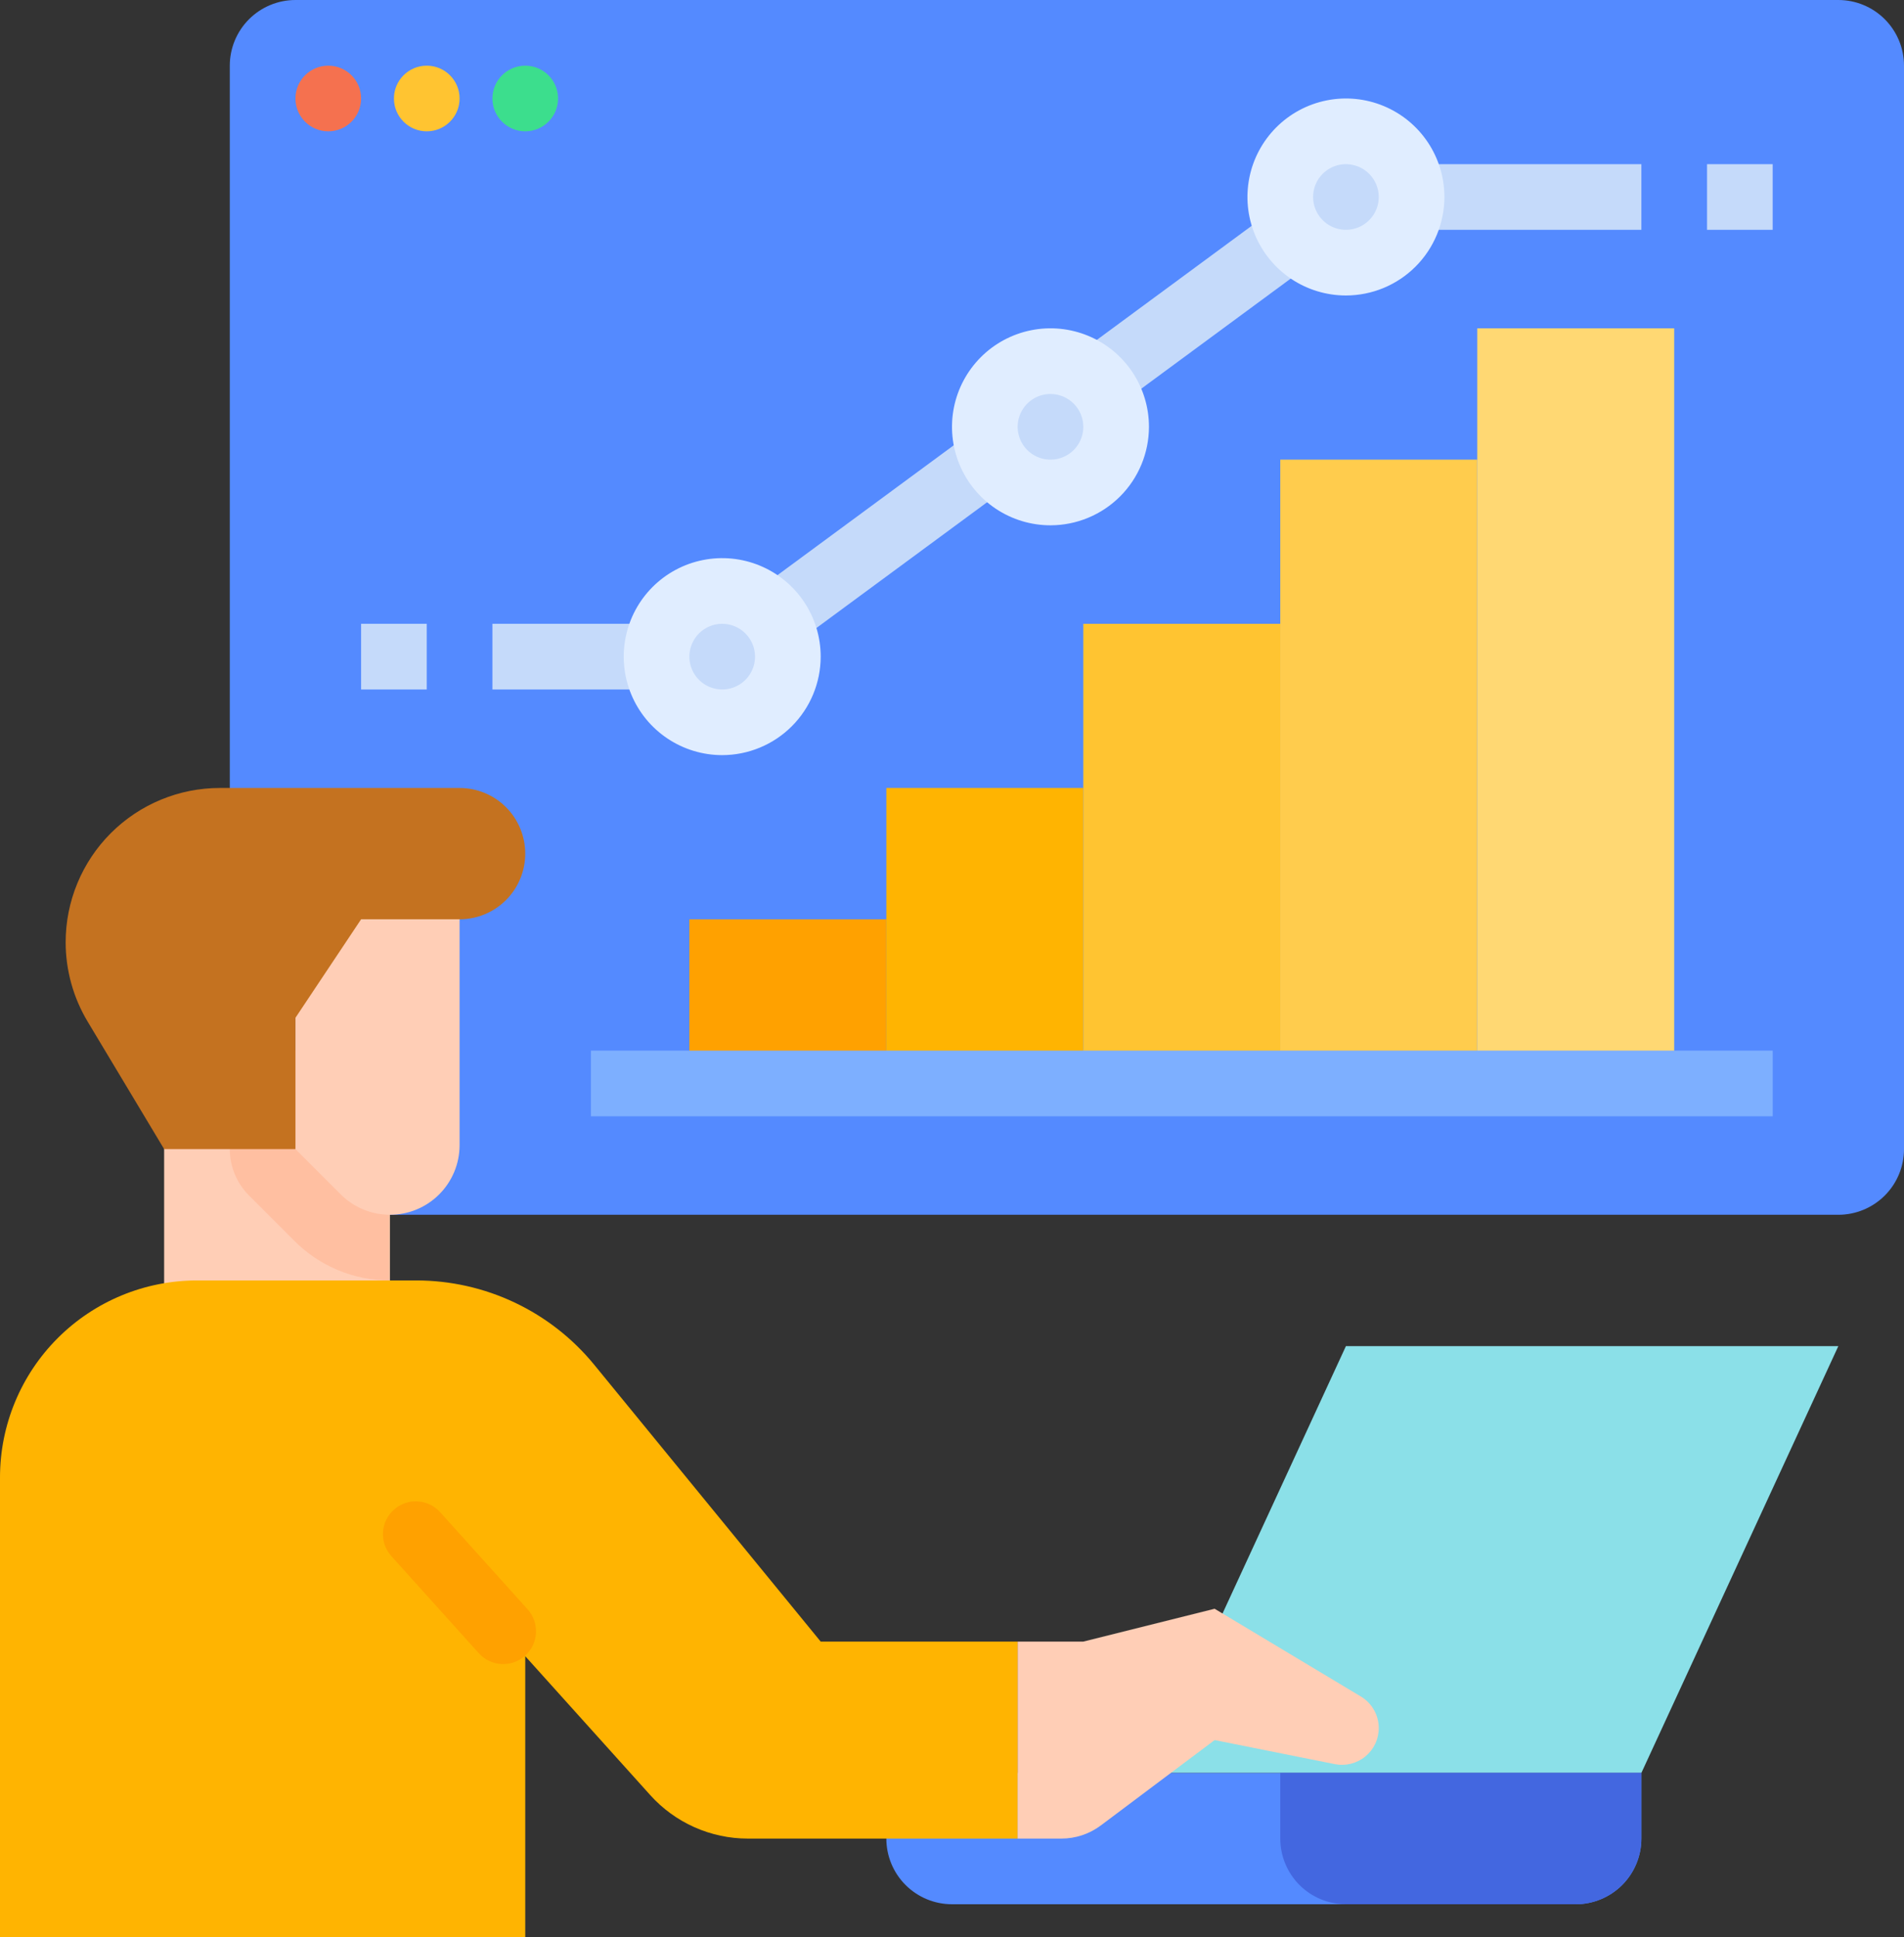
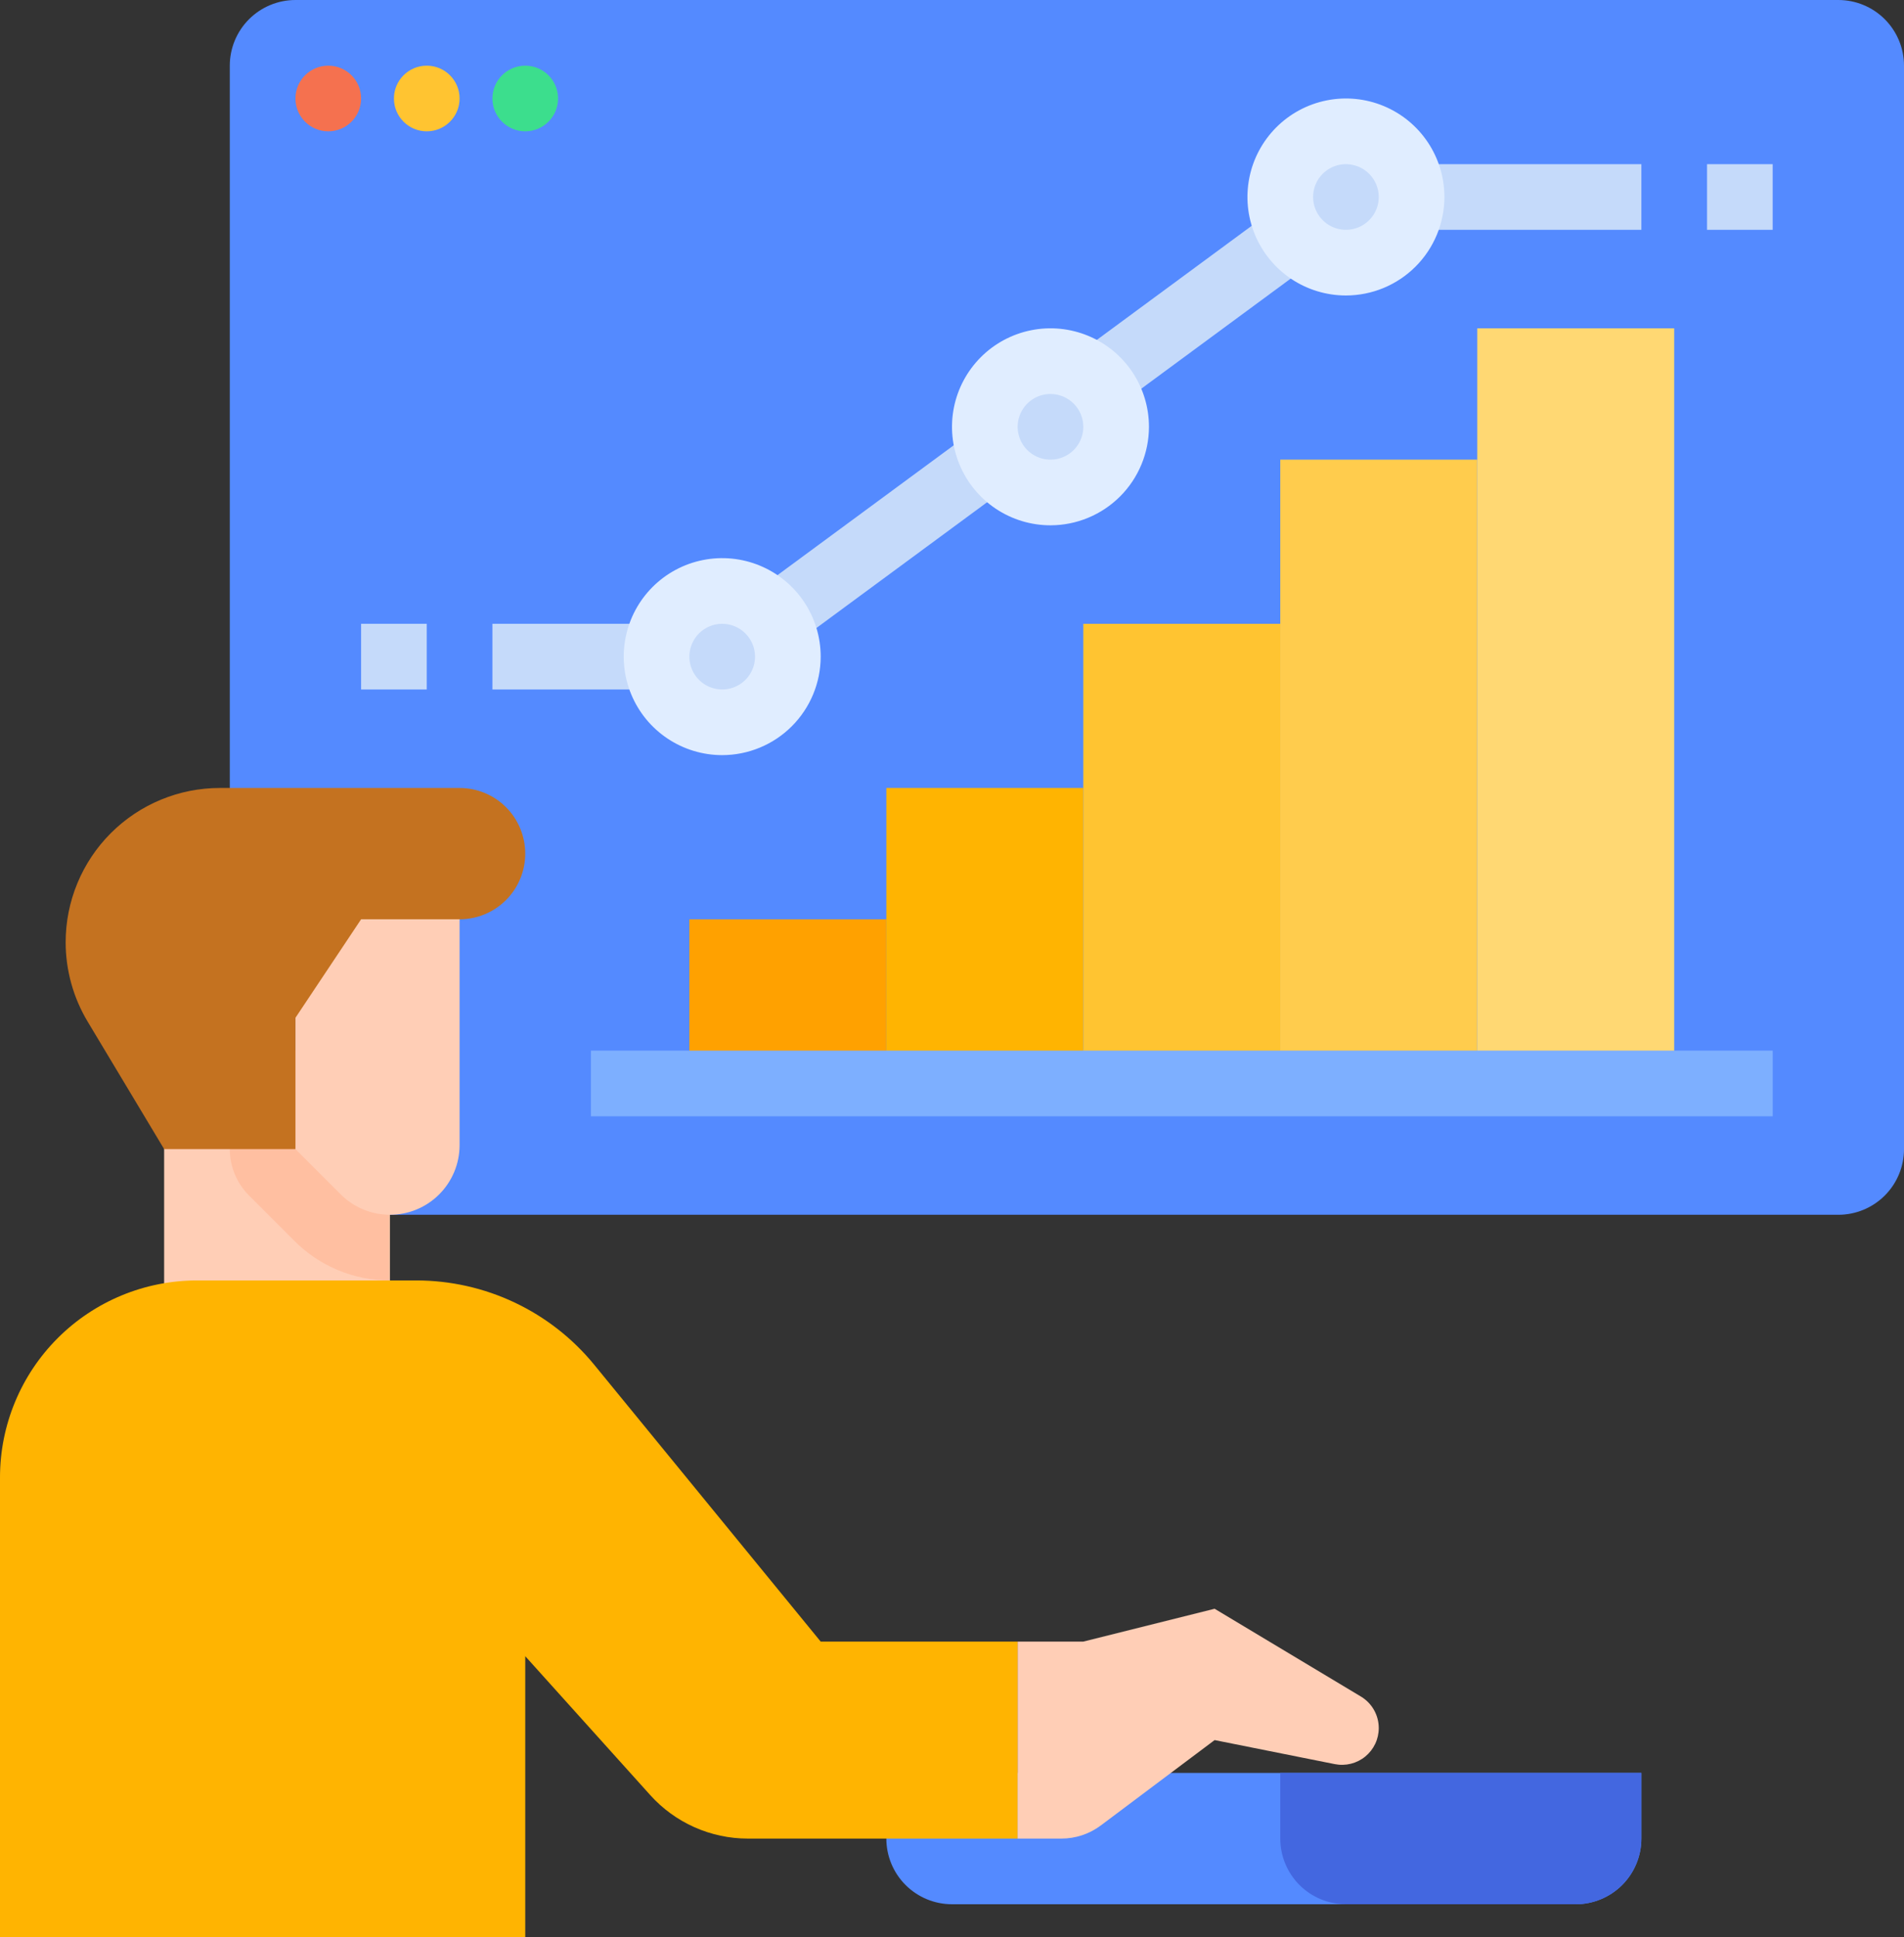
<svg xmlns="http://www.w3.org/2000/svg" width="464" height="472" viewBox="0 0 464 472" fill="none">
  <rect x="0" y="0" width="464" height="472" fill="#333333" stroke="none" />
  <path d="M56 16C56 11.757 57.686 7.687 60.686 4.686C63.687 1.686 67.757 0 72 0H448C452.243 0 456.313 1.686 459.314 4.686C462.314 7.687 464 11.757 464 16V280C464 284.243 462.314 288.313 459.314 291.314C456.313 294.314 452.243 296 448 296H56V16Z" fill="#548AFF" />
  <path d="M120 152H160V168H120V152ZM336 40H400V56H336V40ZM259.221 88.77L312.361 49.624L321.849 62.504L268.709 101.649L259.221 88.77ZM182.07 145.593L236.353 105.606L245.841 118.486L191.559 158.473L182.07 145.593ZM416 40H432V56H416V40ZM88 152H104V168H88V152Z" fill="#C5DAFA" />
-   <path d="M400 432L448 328H328L280 432H400Z" fill="#8BE0E8" />
  <path d="M216 432H400V448C400 452.243 398.314 456.313 395.314 459.314C392.313 462.314 388.243 464 384 464H232C227.757 464 223.687 462.314 220.686 459.314C217.686 456.313 216 452.243 216 448V432Z" fill="#548AFF" />
  <path d="M40 256H95.03V328H40V256Z" fill="#FFCEB6" />
  <path d="M95.03 256V312C90.699 312.013 86.408 311.166 82.406 309.507C78.405 307.849 74.773 305.413 71.72 302.34L60.69 291.31C57.689 288.311 56.002 284.243 56 280V256H95.03Z" fill="#FFBFA1" />
  <path d="M112 216V279.03C112 281.259 111.561 283.465 110.708 285.524C109.855 287.583 108.605 289.454 107.03 291.03C105.454 292.605 103.583 293.855 101.524 294.708C99.465 295.561 97.258 296 95.03 296C92.801 296 90.595 295.561 88.536 294.708C86.477 293.856 84.606 292.606 83.03 291.03L72 280V216H112Z" fill="#FFCEB6" />
  <path d="M40 280L21.357 248.928C17.852 243.086 16 236.401 16 229.588C16 219.619 19.961 210.058 27.01 203.009C34.059 195.96 43.62 192 53.589 192H112C116.243 192 120.313 193.686 123.314 196.686C126.314 199.687 128 203.757 128 208C128 212.243 126.314 216.313 123.314 219.314C120.313 222.314 116.243 224 112 224H88L72 248V280H40Z" fill="#C47220" />
  <path d="M248 448H182.252C177.766 448 173.331 447.057 169.233 445.232C165.135 443.407 161.467 440.741 158.466 437.407L128 403.556V472H0V360C0 347.27 5.057 335.061 14.059 326.059C23.061 317.057 35.27 312 48 312H101.463C109.757 312 117.948 313.843 125.444 317.395C132.939 320.947 139.552 326.119 144.804 332.539L200 400H248V448Z" fill="#FFB401" />
  <path d="M248 448V400H264L296 392L331.65 413.39C332.977 414.186 334.075 415.312 334.837 416.658C335.599 418.004 336 419.525 336 421.072C336 422.397 335.706 423.706 335.139 424.905C334.572 426.103 333.746 427.16 332.721 428C331.696 428.841 330.497 429.443 329.211 429.764C327.925 430.085 326.584 430.117 325.284 429.857L296 424L268.267 444.8C265.497 446.877 262.129 448 258.667 448H248Z" fill="#FFCEB6" />
  <path d="M384 464H328C323.757 464 319.687 462.314 316.686 459.314C313.686 456.313 312 452.243 312 448V432H400V448C400 452.243 398.314 456.313 395.314 459.314C392.313 462.314 388.243 464 384 464Z" fill="#4367E0" />
  <path d="M168 224H216V264H168V224Z" fill="#FFA100" />
  <path d="M216 192H264V264H216V192Z" fill="#FFB401" />
  <path d="M264 152H312V264H264V152Z" fill="#FFC431" />
  <path d="M312 112H360V264H312V112Z" fill="#FFCC4D" />
  <path d="M360 80H408V264H360V80Z" fill="#FFD873" />
  <path d="M144 256H432V272H144V256Z" fill="#7DAFFF" />
  <path d="M176 176C184.837 176 192 168.837 192 160C192 151.163 184.837 144 176 144C167.163 144 160 151.163 160 160C160 168.837 167.163 176 176 176Z" fill="#C5DAFA" />
  <path d="M176 184C171.253 184 166.613 182.592 162.666 179.955C158.72 177.318 155.643 173.57 153.827 169.184C152.01 164.799 151.535 159.973 152.461 155.318C153.387 150.662 155.673 146.386 159.029 143.029C162.386 139.673 166.662 137.387 171.318 136.461C175.973 135.535 180.799 136.01 185.184 137.827C189.57 139.643 193.318 142.72 195.955 146.666C198.592 150.613 200 155.253 200 160C199.993 166.363 197.462 172.463 192.963 176.963C188.463 181.462 182.363 183.993 176 184ZM176 152C174.418 152 172.871 152.469 171.555 153.348C170.24 154.227 169.214 155.477 168.609 156.939C168.003 158.4 167.845 160.009 168.154 161.561C168.462 163.113 169.224 164.538 170.343 165.657C171.462 166.776 172.887 167.538 174.439 167.846C175.991 168.155 177.6 167.997 179.061 167.391C180.523 166.786 181.773 165.76 182.652 164.445C183.531 163.129 184 161.582 184 160C183.997 157.879 183.154 155.846 181.654 154.346C180.154 152.846 178.121 152.003 176 152Z" fill="#E0EDFF" />
  <path d="M256 120C264.837 120 272 112.837 272 104C272 95.163 264.837 88 256 88C247.163 88 240 95.163 240 104C240 112.837 247.163 120 256 120Z" fill="#C5DAFA" />
  <path d="M256 128C251.253 128 246.613 126.592 242.666 123.955C238.72 121.318 235.643 117.57 233.827 113.184C232.01 108.799 231.535 103.973 232.461 99.318C233.387 94.662 235.673 90.386 239.029 87.029C242.386 83.673 246.662 81.387 251.318 80.461C255.973 79.535 260.799 80.01 265.184 81.827C269.57 83.643 273.318 86.719 275.955 90.666C278.592 94.613 280 99.253 280 104C279.993 110.363 277.462 116.463 272.963 120.963C268.463 125.462 262.363 127.993 256 128ZM256 96C254.418 96 252.871 96.469 251.555 97.348C250.24 98.227 249.214 99.477 248.609 100.939C248.003 102.4 247.845 104.009 248.154 105.561C248.462 107.113 249.224 108.538 250.343 109.657C251.462 110.776 252.887 111.538 254.439 111.846C255.991 112.155 257.6 111.997 259.061 111.391C260.523 110.786 261.773 109.76 262.652 108.445C263.531 107.129 264 105.582 264 104C263.997 101.879 263.154 99.846 261.654 98.346C260.154 96.846 258.121 96.003 256 96Z" fill="#E0EDFF" />
  <path d="M328 64C336.837 64 344 56.837 344 48C344 39.163 336.837 32 328 32C319.163 32 312 39.163 312 48C312 56.837 319.163 64 328 64Z" fill="#C5DAFA" />
  <path d="M328 72C323.253 72 318.613 70.592 314.666 67.955C310.72 65.318 307.643 61.57 305.827 57.184C304.01 52.799 303.535 47.973 304.461 43.318C305.387 38.662 307.673 34.386 311.029 31.029C314.386 27.673 318.662 25.387 323.318 24.461C327.973 23.535 332.799 24.01 337.184 25.827C341.57 27.643 345.318 30.72 347.955 34.666C350.592 38.613 352 43.253 352 48C351.993 54.363 349.462 60.463 344.963 64.963C340.463 69.462 334.363 71.993 328 72ZM328 40C326.418 40 324.871 40.469 323.555 41.348C322.24 42.227 321.214 43.477 320.609 44.938C320.003 46.4 319.845 48.009 320.154 49.561C320.462 51.113 321.224 52.538 322.343 53.657C323.462 54.776 324.887 55.538 326.439 55.846C327.991 56.155 329.6 55.996 331.061 55.391C332.523 54.785 333.773 53.76 334.652 52.445C335.531 51.129 336 49.582 336 48C335.997 45.879 335.154 43.846 333.654 42.346C332.154 40.846 330.121 40.003 328 40Z" fill="#E0EDFF" />
  <path d="M80 32C84.418 32 88 28.418 88 24C88 19.582 84.418 16 80 16C75.582 16 72 19.582 72 24C72 28.418 75.582 32 80 32Z" fill="#F5714F" />
  <path d="M104 32C108.418 32 112 28.418 112 24C112 19.582 108.418 16 104 16C99.582 16 96 19.582 96 24C96 28.418 99.582 32 104 32Z" fill="#FFC431" />
  <path d="M128 32C132.418 32 136 28.418 136 24C136 19.582 132.418 16 128 16C123.582 16 120 19.582 120 24C120 28.418 123.582 32 128 32Z" fill="#3CDE8D" />
-   <path d="M107.265 368.47C104.309 365.188 99.25 364.923 95.967 367.88C92.684 370.837 92.42 375.896 95.377 379.179L116.683 402.833C119.64 406.116 124.698 406.38 127.981 403.423C131.264 400.466 131.528 395.408 128.571 392.125L107.265 368.47Z" fill="#FFA100" />
</svg>